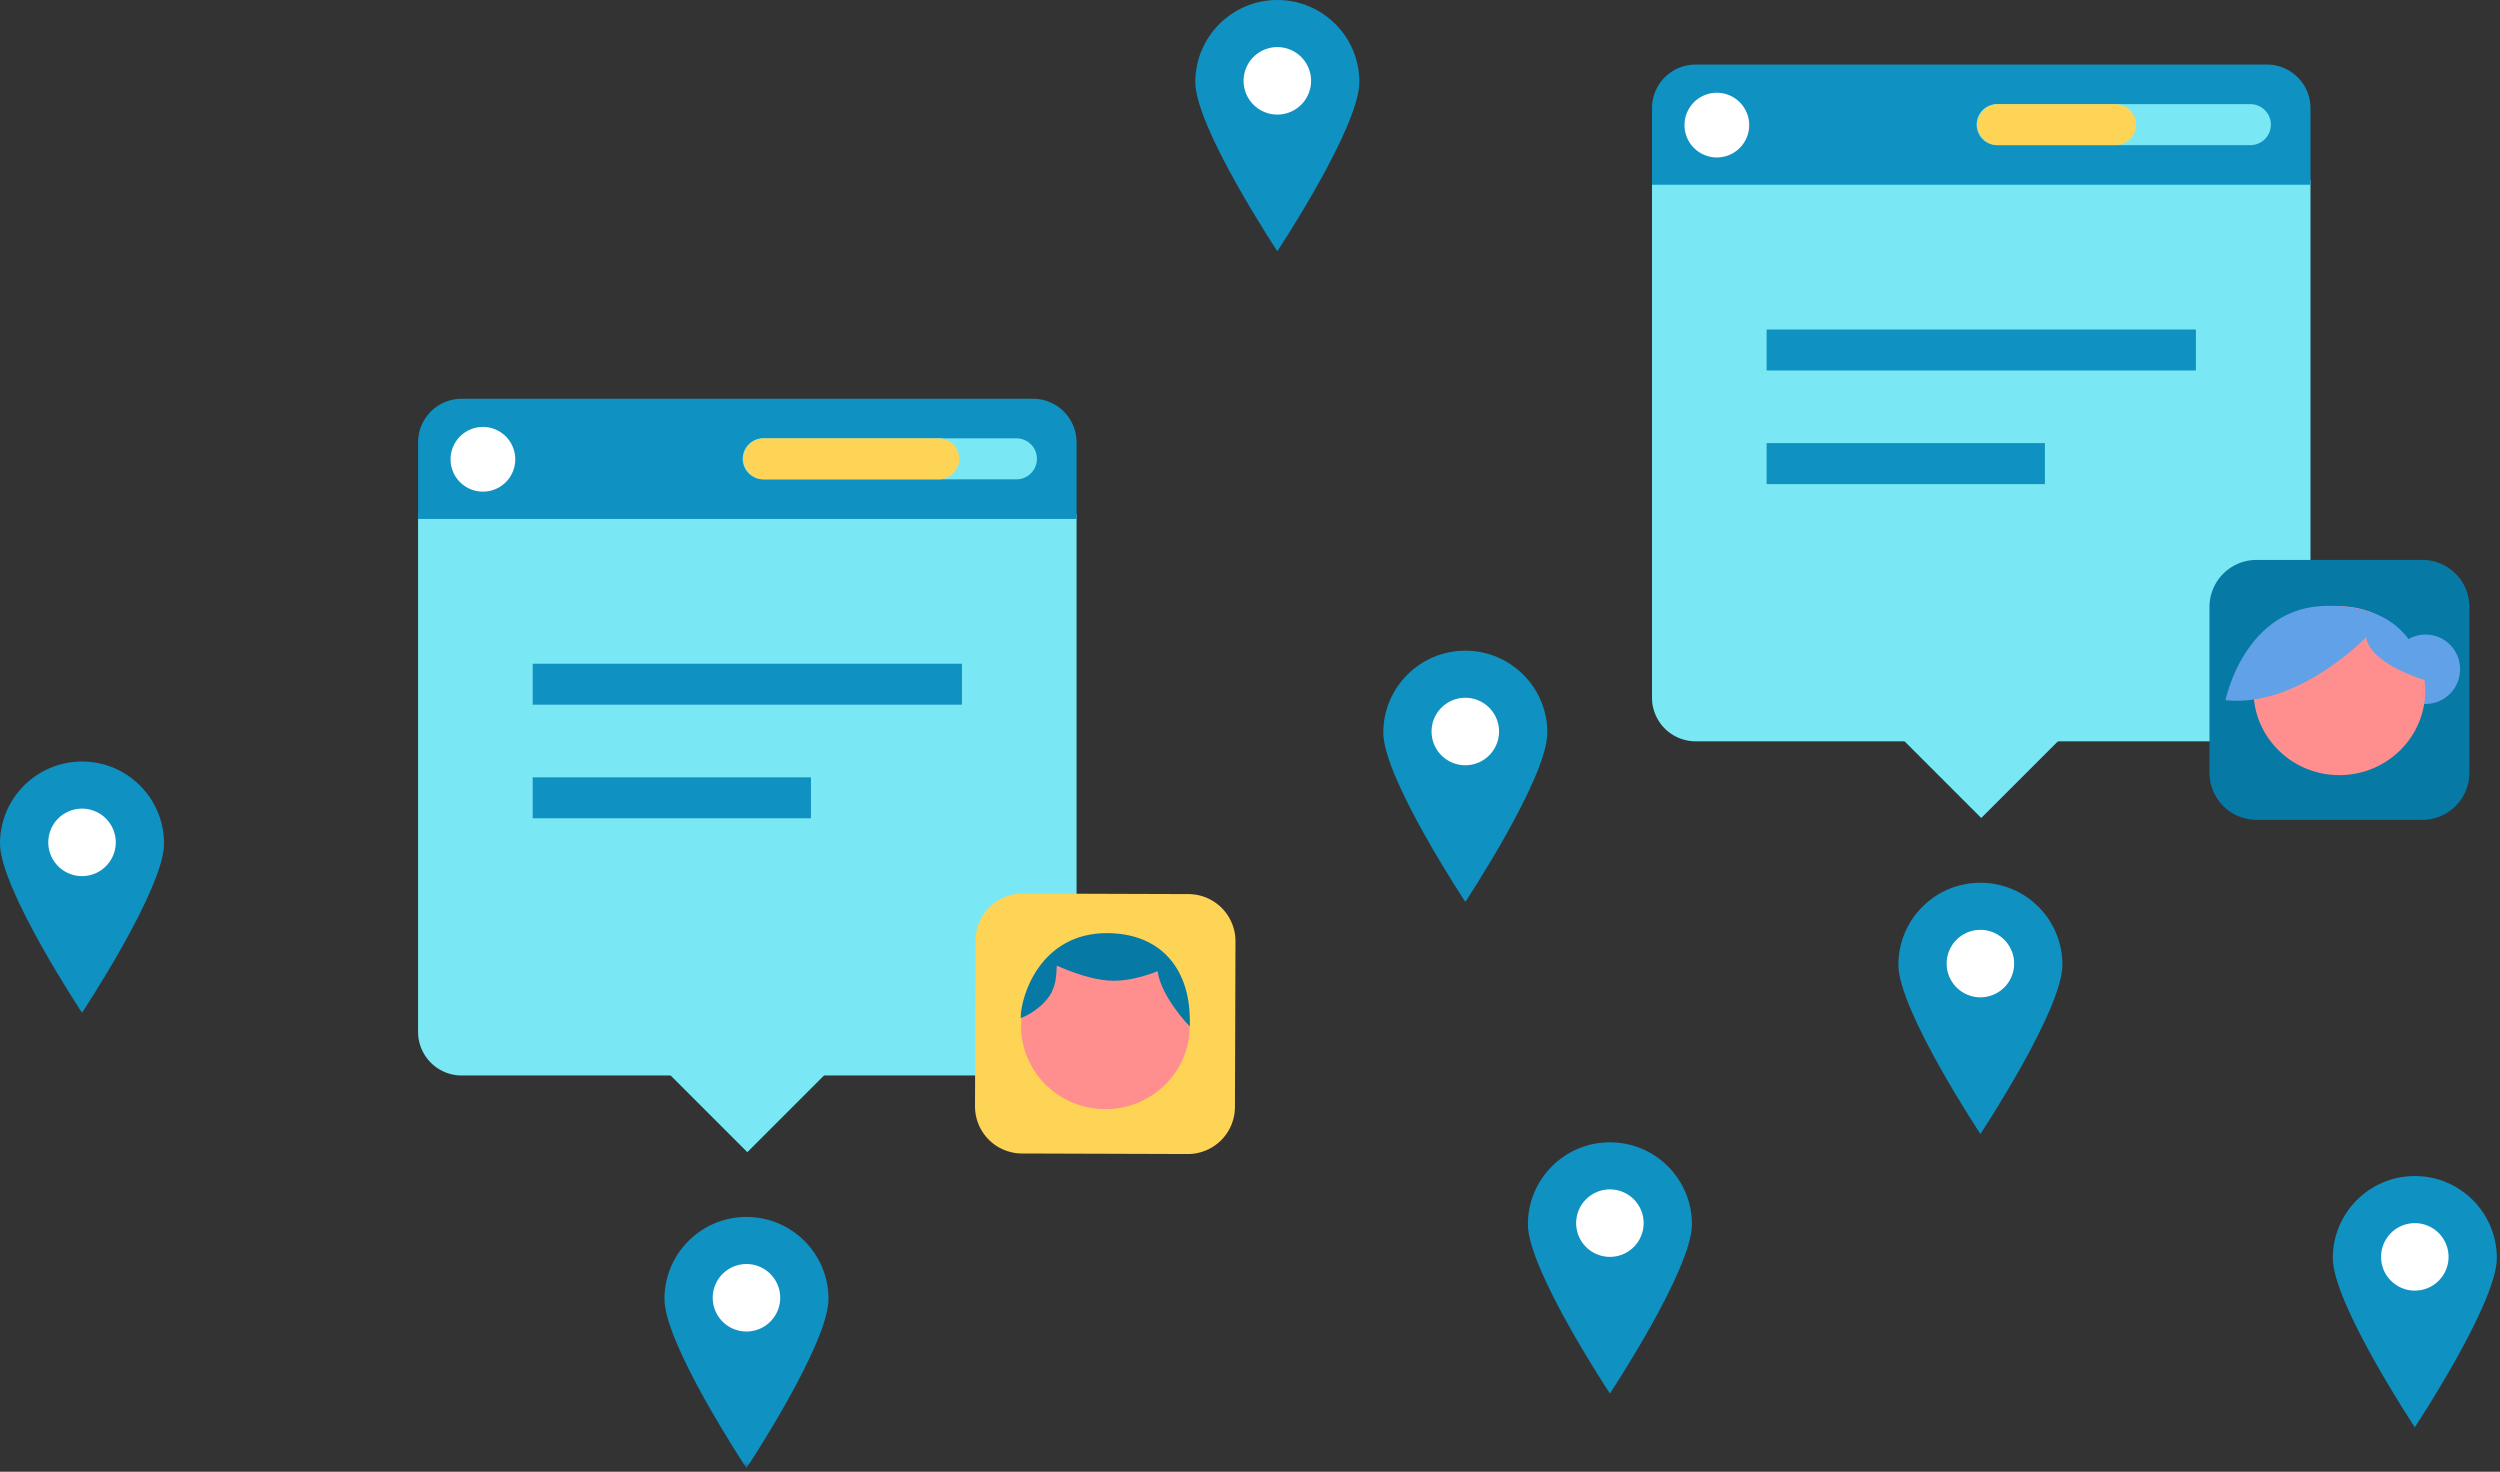
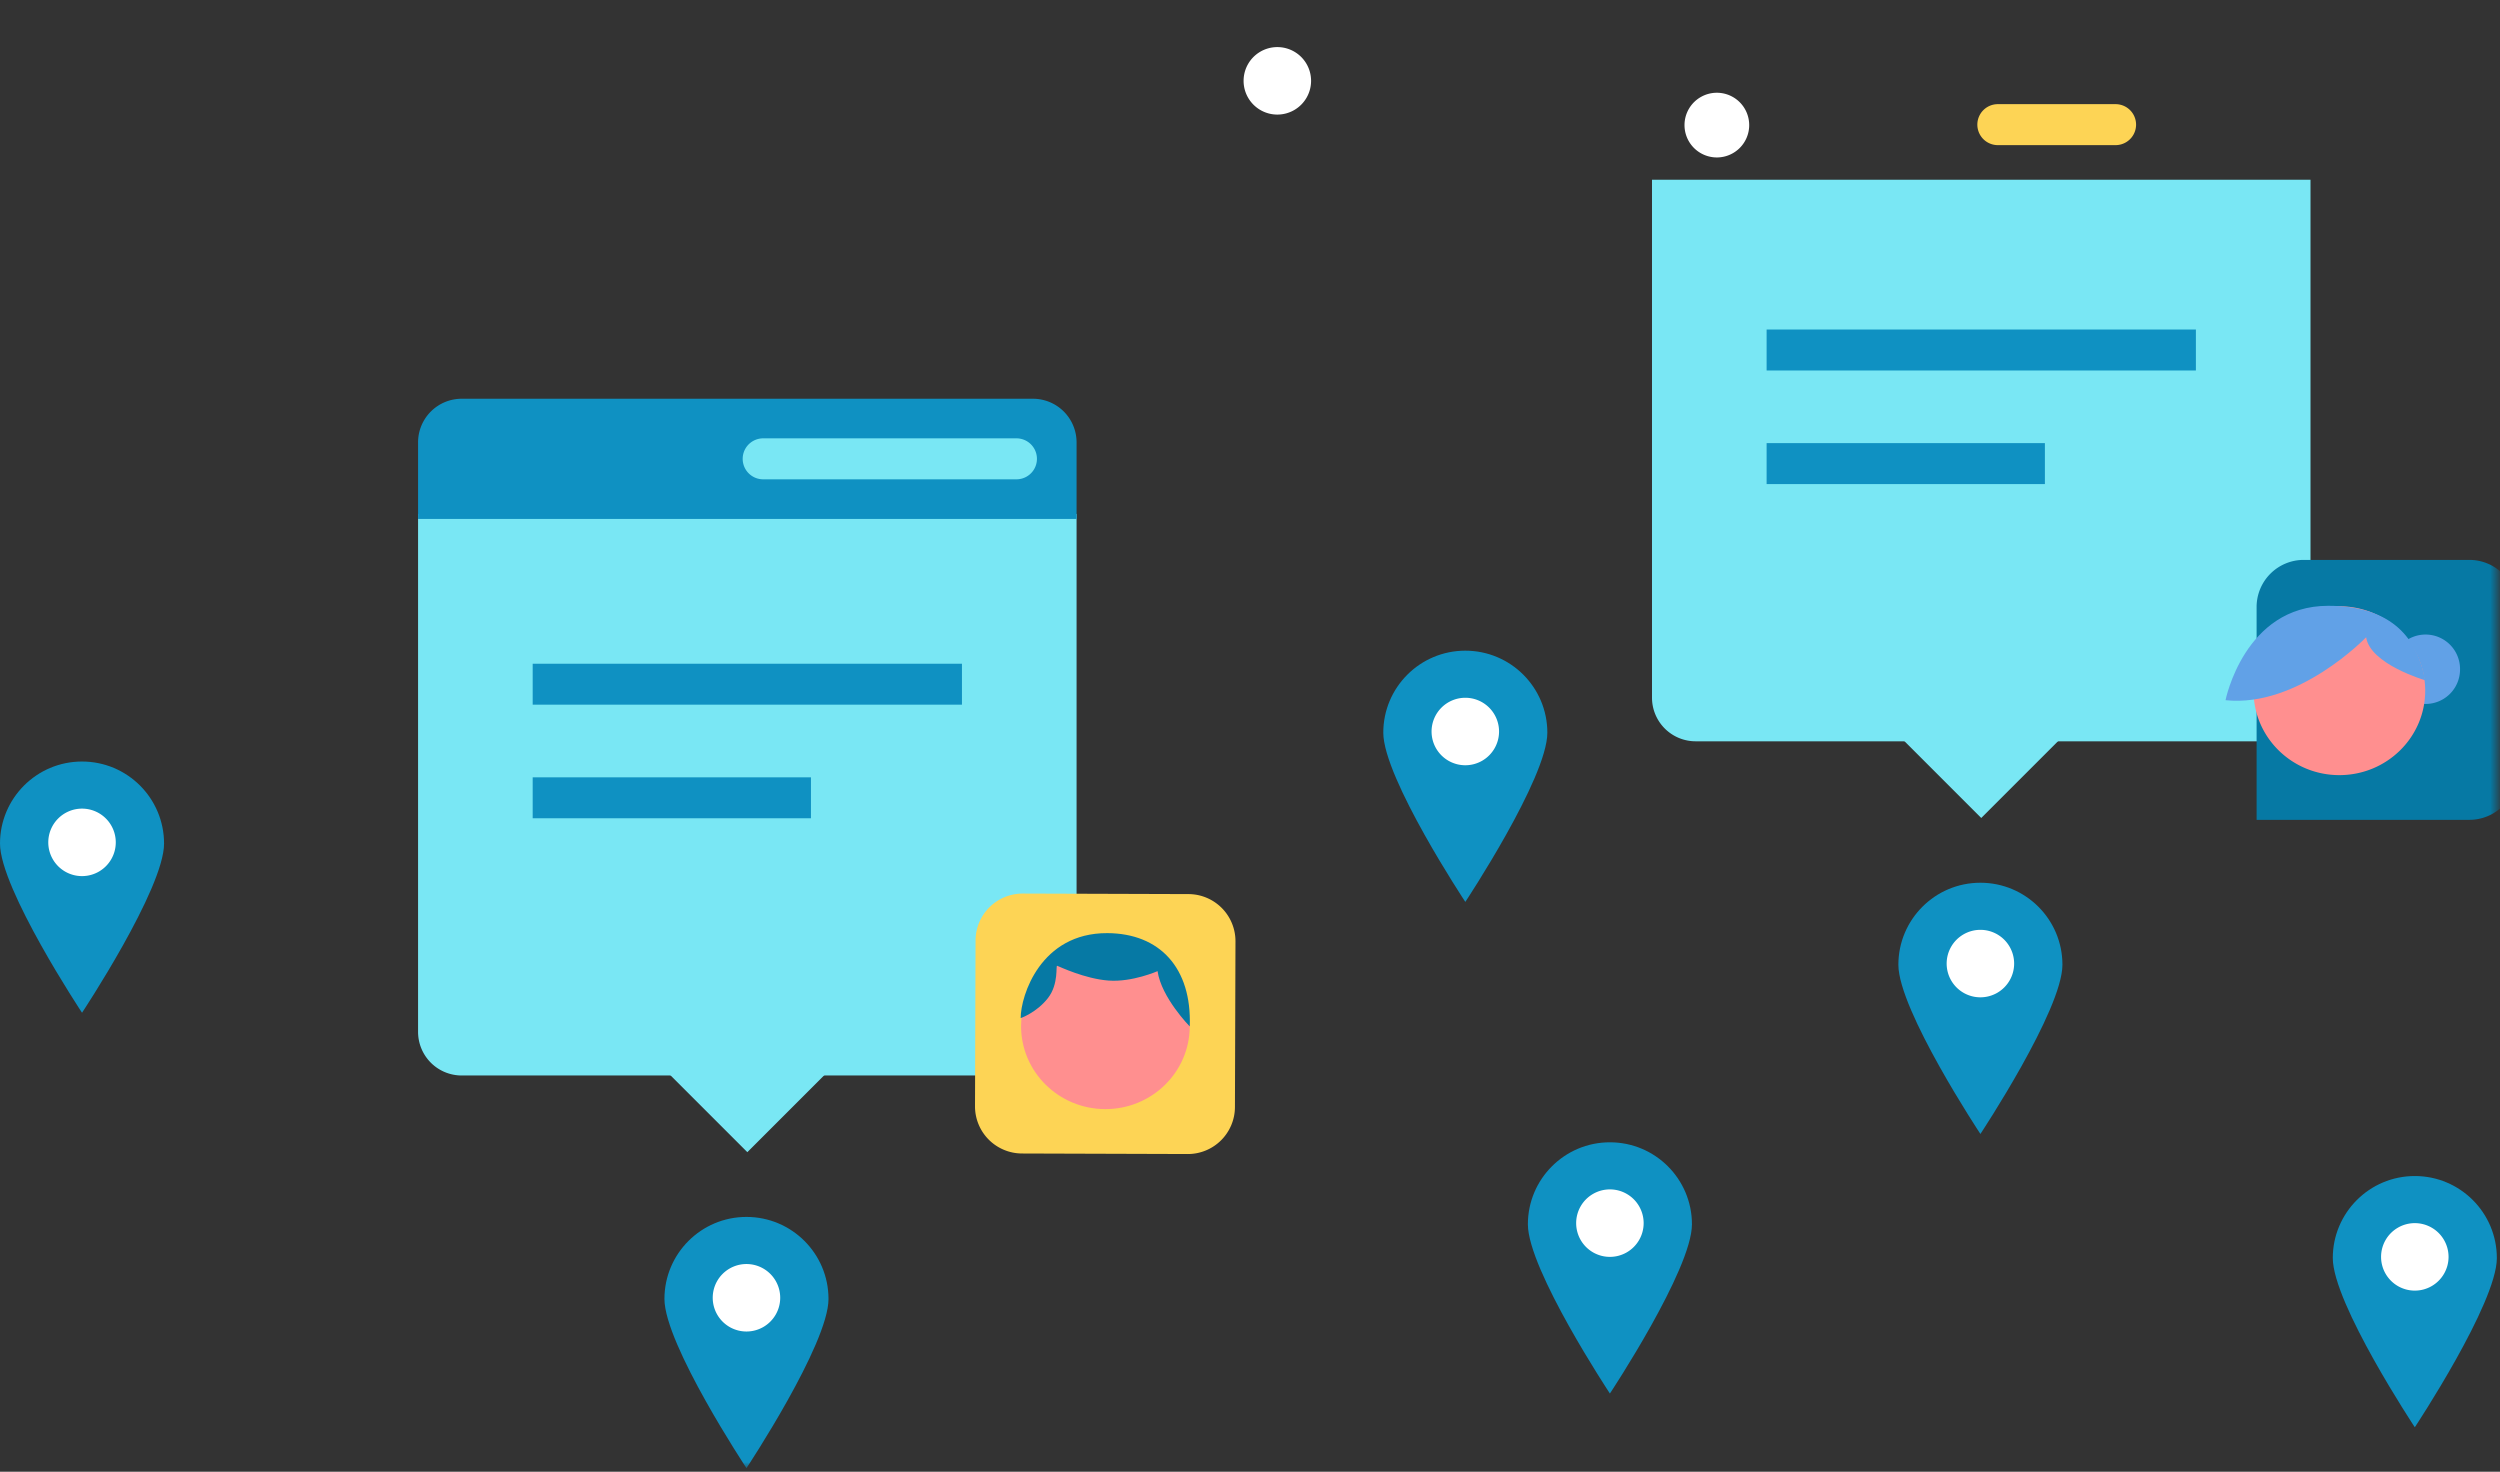
<svg xmlns="http://www.w3.org/2000/svg" xmlns:xlink="http://www.w3.org/1999/xlink" width="389" height="229" viewBox="0 0 389 229">
  <rect x="0" y="0" width="389" height="229" fill="#333333" stroke="none" />
  <defs>
    <path id="a" d="M0 228.444h388.51V0H0z" />
  </defs>
  <g fill="none" fill-rule="evenodd">
    <path fill="#0F91C2" d="M240.767 114.01c0 7.048-12.764 26.325-12.764 26.325s-12.763-19.277-12.763-26.326c0-7.049 5.715-12.763 12.763-12.763 7.05 0 12.764 5.715 12.764 12.764" />
    <path fill="#FFF" d="M233.253 113.824a5.25 5.25 0 1 1-10.501-.001 5.25 5.25 0 0 1 10.501.001" />
    <path fill="#0F91C2" d="M263.266 190.506c0 7.049-12.765 26.326-12.765 26.326s-12.763-19.277-12.763-26.326c0-7.05 5.715-12.764 12.763-12.764 7.05 0 12.765 5.715 12.765 12.764" />
    <path fill="#FFF" d="M255.751 190.32a5.25 5.25 0 1 1-10.5 0 5.25 5.25 0 0 1 10.5 0" />
    <path fill="#0F91C2" d="M388.51 195.755c0 7.05-12.765 26.326-12.765 26.326s-12.763-19.277-12.763-26.326c0-7.049 5.715-12.764 12.763-12.764 7.05 0 12.764 5.715 12.764 12.764" />
    <path fill="#FFF" d="M380.995 195.57a5.25 5.25 0 1 1-10.5 0 5.25 5.25 0 0 1 10.5 0" />
    <path fill="#0F91C2" d="M25.528 131.258c0 7.05-12.764 26.325-12.764 26.325S0 138.308 0 131.258c0-7.049 5.714-12.764 12.763-12.764 7.049 0 12.764 5.716 12.764 12.764" />
    <path fill="#FFF" d="M18.014 131.073a5.25 5.25 0 1 1-10.501-.001 5.25 5.25 0 0 1 10.501.001" />
-     <path fill="#0F91C2" d="M211.519 12.764c0 7.05-12.765 26.325-12.765 26.325s-12.763-19.276-12.763-26.325C185.991 5.715 191.706 0 198.754 0c7.05 0 12.765 5.715 12.765 12.764" />
    <path fill="#FFF" d="M204.004 12.579a5.25 5.25 0 1 1-10.501-.001 5.25 5.25 0 0 1 10.501 0" />
    <path fill="#79E7F4" d="M352.725 115.347H263.84a6.79 6.79 0 0 1-6.789-6.79V27.968h102.464v80.59a6.79 6.79 0 0 1-6.79 6.79" />
-     <path fill="#0F91C2" d="M359.515 28.743H257.051V16.835a6.79 6.79 0 0 1 6.789-6.79h88.885a6.79 6.79 0 0 1 6.79 6.79v11.908z" />
-     <path fill="#79E7F4" d="M350.216 22.582h-39.41a3.188 3.188 0 1 1 0-6.375h39.41a3.188 3.188 0 0 1 0 6.375" />
    <path fill="#FDD455" d="M329.24 22.582h-18.434a3.188 3.188 0 0 1 0-6.375h18.435a3.188 3.188 0 0 1 0 6.375" />
    <path fill="#FFF" d="M272.175 19.395a5.033 5.033 0 1 1-10.065 0 5.033 5.033 0 0 1 10.065 0" />
    <mask id="b" fill="#fff">
      <use xlink:href="#a" />
    </mask>
    <path fill="#0F91C2" d="M274.885 57.648h66.795v-6.375h-66.795zM274.885 75.324h43.3v-6.375h-43.3z" mask="url(#b)" />
-     <path fill="#0679A4" d="M376.909 127.567h-25.782a7.332 7.332 0 0 1-7.332-7.332V94.453a7.331 7.331 0 0 1 7.332-7.332h25.782a7.332 7.332 0 0 1 7.332 7.332v25.782a7.332 7.332 0 0 1-7.332 7.332" mask="url(#b)" />
+     <path fill="#0679A4" d="M376.909 127.567h-25.782V94.453a7.331 7.331 0 0 1 7.332-7.332h25.782a7.332 7.332 0 0 1 7.332 7.332v25.782a7.332 7.332 0 0 1-7.332 7.332" mask="url(#b)" />
    <path fill="#61A1E7" d="M372.057 104.172a5.362 5.362 0 1 0 10.725 0 5.363 5.363 0 1 0-10.725 0" mask="url(#b)" />
    <path fill="#FF8F8F" d="M350.648 107.472c0 7.255 5.979 13.137 13.356 13.137s13.357-5.882 13.357-13.137c0-7.256-5.98-13.138-13.357-13.138a13.56 13.56 0 0 0-4.113.635c-5.363 1.706-9.243 6.659-9.243 12.503" mask="url(#b)" />
    <path fill="#61A1E7" d="M377.341 105.843s-8.549-2.487-9.17-6.684c0 0-10.57 10.996-21.879 9.792 0 0 2.915-14.688 15.972-14.688 9.027 0 13.757 4.197 15.077 11.58" mask="url(#b)" />
    <path fill="#79E7F4" d="M327.374 108.187l-19.092 19.092-19.092-19.092 19.092-19.092z" mask="url(#b)" />
    <path fill="#0F91C2" d="M320.914 150.118c0 7.05-12.763 26.326-12.763 26.326s-12.764-19.277-12.764-26.326c0-7.049 5.714-12.764 12.764-12.764 7.048 0 12.763 5.715 12.763 12.764" mask="url(#b)" />
    <path fill="#FFF" d="M313.4 149.933a5.25 5.25 0 1 1-10.5 0 5.25 5.25 0 0 1 10.5 0" mask="url(#b)" />
    <path fill="#79E7F4" d="M160.725 167.347H71.84a6.79 6.79 0 0 1-6.789-6.79V79.968h102.464v80.59a6.79 6.79 0 0 1-6.79 6.79" mask="url(#b)" />
    <path fill="#0F91C2" d="M167.515 80.743H65.051V68.835a6.79 6.79 0 0 1 6.789-6.79h88.885a6.79 6.79 0 0 1 6.79 6.79v11.908z" mask="url(#b)" />
    <path fill="#79E7F4" d="M158.216 74.582h-39.41a3.188 3.188 0 1 1 0-6.375h39.41a3.188 3.188 0 0 1 0 6.375" mask="url(#b)" />
-     <path fill="#FDD455" d="M146.067 74.582h-27.261a3.188 3.188 0 0 1 0-6.375h27.26a3.187 3.187 0 1 1 0 6.375" mask="url(#b)" />
-     <path fill="#FFF" d="M80.175 71.395a5.033 5.033 0 1 1-10.065 0 5.033 5.033 0 0 1 10.065 0" mask="url(#b)" />
    <path fill="#0F91C2" d="M82.885 109.648h66.795v-6.375H82.885zM82.885 127.324h43.3v-6.375h-43.3z" mask="url(#b)" />
    <path fill="#79E7F4" d="M135.374 160.187l-19.092 19.092-19.092-19.092 19.092-19.092z" mask="url(#b)" />
    <path fill="#FDD455" d="M184.802 179.567l-25.782-.083a7.332 7.332 0 0 1-7.309-7.356l.083-25.782a7.332 7.332 0 0 1 7.356-7.308l25.782.083a7.331 7.331 0 0 1 7.308 7.356l-.083 25.781a7.332 7.332 0 0 1-7.355 7.31" mask="url(#b)" />
    <path fill="#FF8F8F" d="M158.88 159.628c-.023 7.128 5.833 12.925 13.08 12.95 7.247.022 13.14-5.738 13.163-12.866.023-7.127-5.833-12.925-13.08-12.948-1.41-.005-2.768.21-4.043.61-5.274 1.66-9.1 6.513-9.12 12.254" mask="url(#b)" />
    <path fill="#0679A4" d="M185.123 159.713s-4.41-4.48-5.008-8.604c0 0-3.934 1.74-7.62 1.467-3.685-.272-7.633-2.165-8-2.302-.252-.094.287 2.807-1.43 5.02-1.757 2.266-4.25 3.127-4.25 3.127.012-3.533 3.113-13.26 13.468-13.226 8.165.027 13.184 5.412 12.84 14.518" mask="url(#b)" />
    <path fill="#0F91C2" d="M128.915 202.118c0 7.05-12.764 26.326-12.764 26.326s-12.764-19.277-12.764-26.326c0-7.049 5.715-12.764 12.763-12.764 7.05 0 12.764 5.715 12.764 12.764" mask="url(#b)" />
    <path fill="#FFF" d="M121.4 201.933a5.25 5.25 0 1 1-10.5 0 5.25 5.25 0 0 1 10.5 0" mask="url(#b)" />
  </g>
</svg>